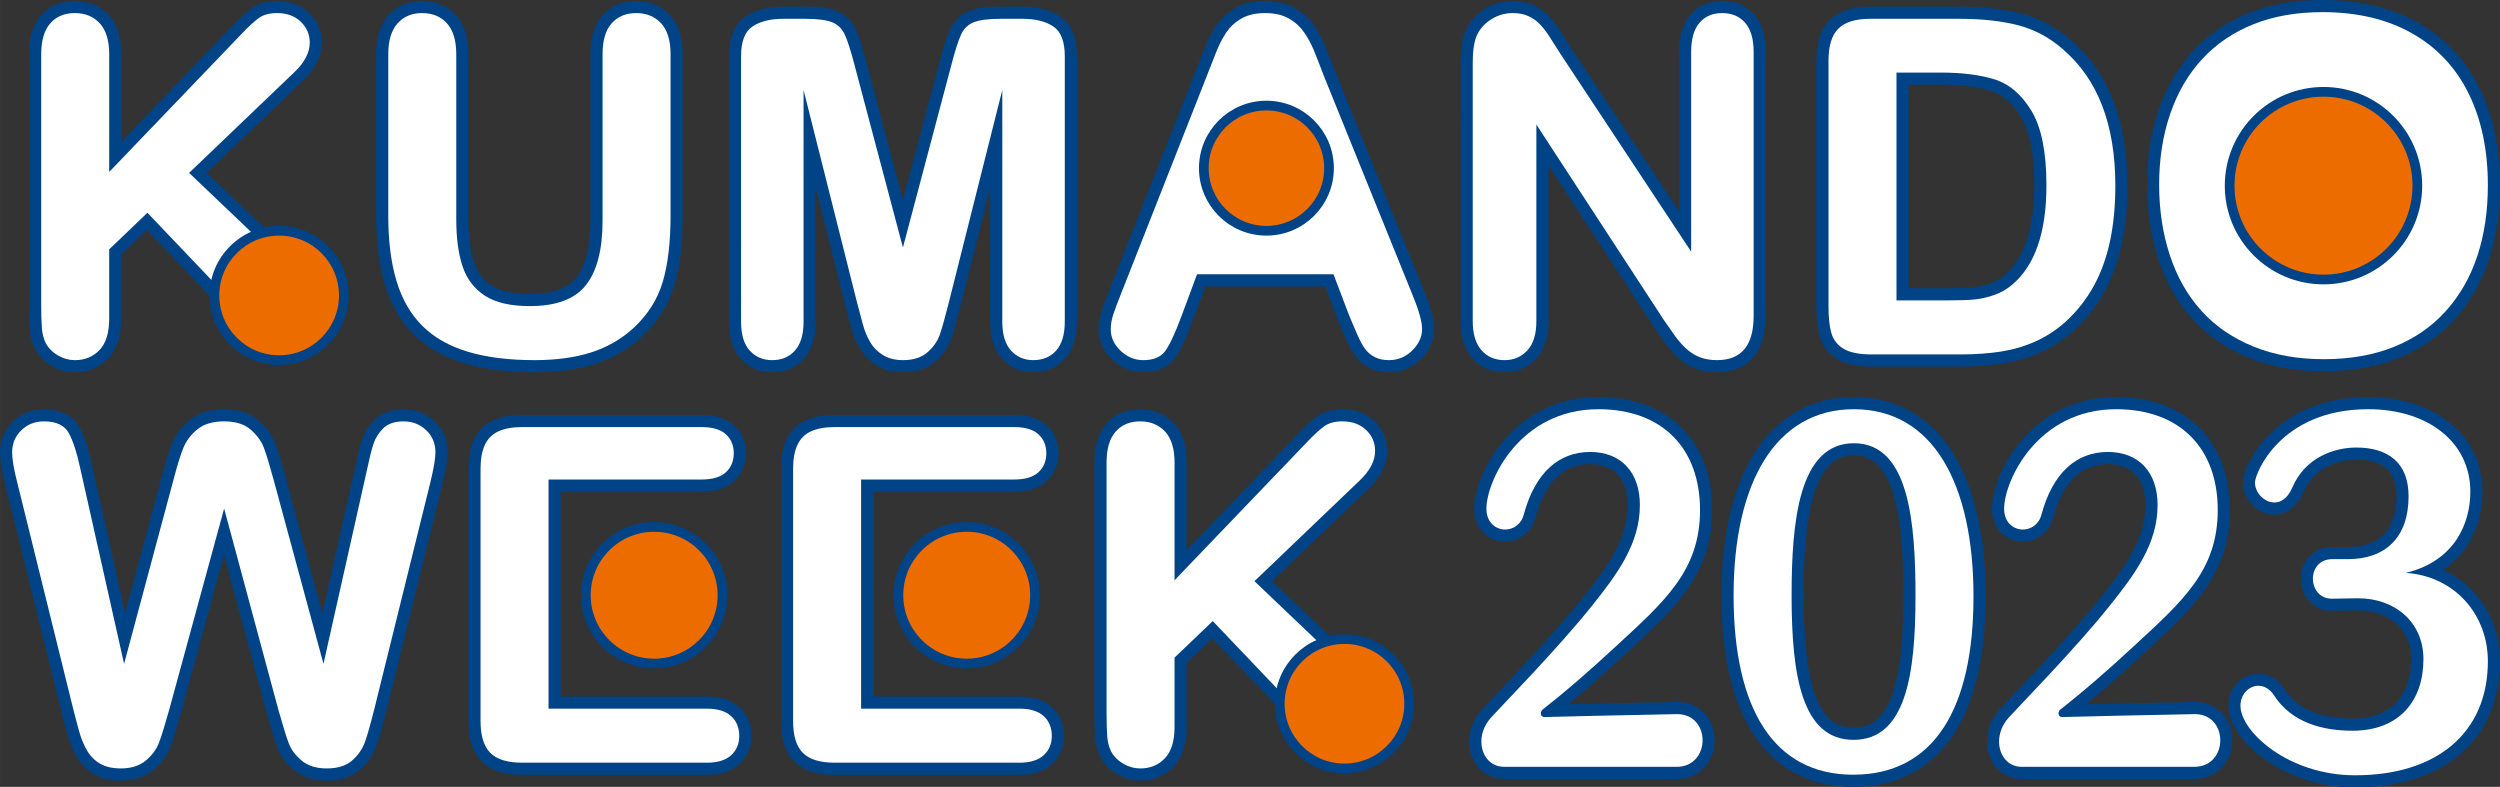
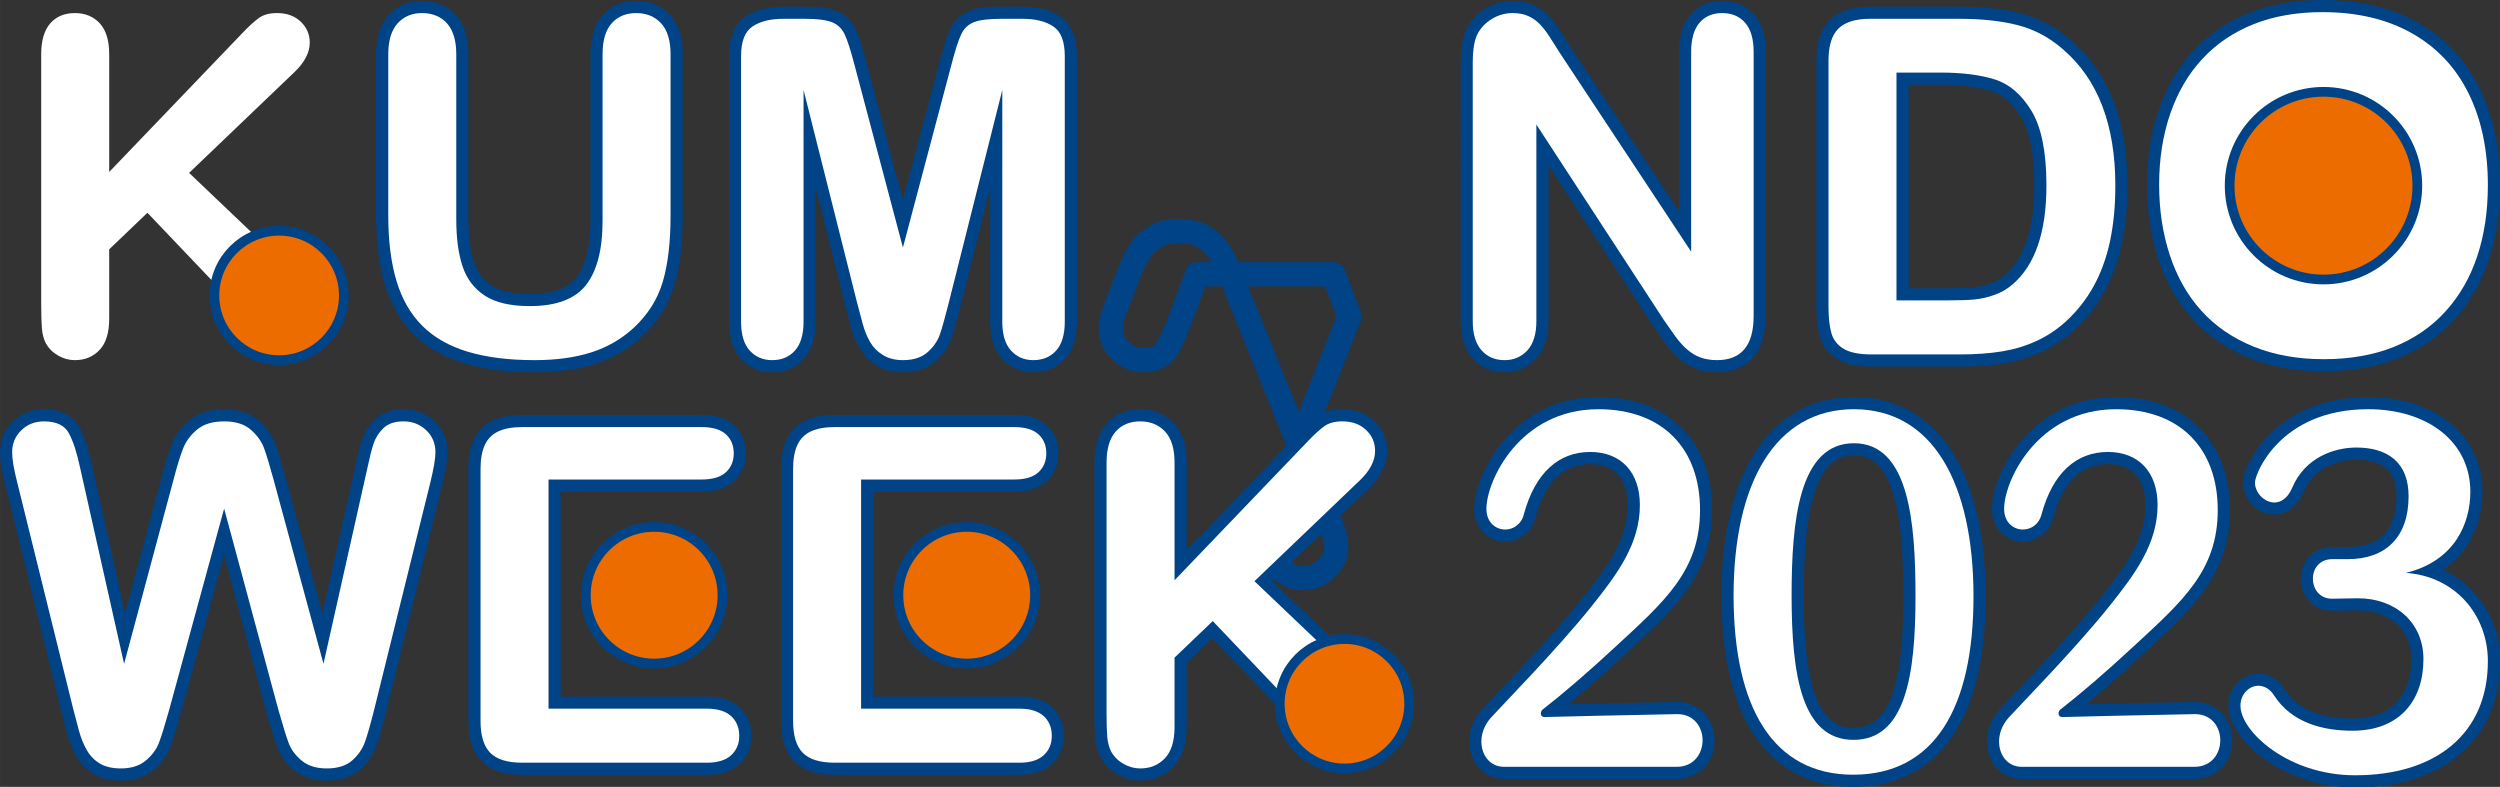
<svg xmlns="http://www.w3.org/2000/svg" id="_レイヤー_2" width="99.97mm" height="31.464mm" viewBox="0 0 283.38 89.19">
  <rect x="0" y="0" width="283.38" height="89.19" fill="#333333" stroke="none" />
  <defs>
    <style>.cls-1{fill:#fff;}.cls-2{fill:#ed6c00;stroke-width:1.1px;}.cls-2,.cls-3{stroke:#004386;}.cls-3{fill:none;stroke-linecap:round;stroke-linejoin:round;stroke-width:2.75px;}</style>
  </defs>
  <g id="_レイヤー_1-2">
    <path class="cls-3" d="m183.148,73.284c-3.144,2.915-5.88,5.267-8.29,7.148-.121.093-.203.283-.203.424,0,.234.122.422.448.422,2.328-.046,4.085-.093,5.84-.141l9.107-.188h.081c1.878,0,2.86,1.457,2.86,2.963,0,1.504-.982,3.009-2.941,3.009h-19.56c-1.593,0-2.573-1.316-2.573-2.868,0-.894.327-1.834,1.061-2.68,1.184-1.317,7.514-7.759,11.393-12.603,2.981-3.714,5.512-7.148,5.512-11.52,0-3.716-2.123-6.019-5.635-6.019-3.594,0-6.248,2.398-7.514,7.053-.287,1.175-1.225,1.74-2.123,1.74-1.061,0-2.124-.8-2.124-2.352,0-3.15,3.757-11.286,12.699-11.286,7.228,0,11.516,4.421,11.516,11.427,0,6.865-4.002,10.345-9.556,15.471Z" />
    <path class="cls-1" d="m183.148,73.284c-3.144,2.915-5.88,5.267-8.29,7.148-.121.093-.203.283-.203.424,0,.234.122.422.448.422,2.328-.046,4.085-.093,5.84-.141l9.107-.188h.081c1.878,0,2.86,1.457,2.86,2.963,0,1.504-.982,3.009-2.941,3.009h-19.56c-1.593,0-2.573-1.316-2.573-2.868,0-.894.327-1.834,1.061-2.68,1.184-1.317,7.514-7.759,11.393-12.603,2.981-3.714,5.512-7.148,5.512-11.52,0-3.716-2.123-6.019-5.635-6.019-3.594,0-6.248,2.398-7.514,7.053-.287,1.175-1.225,1.74-2.123,1.74-1.061,0-2.124-.8-2.124-2.352,0-3.15,3.757-11.286,12.699-11.286,7.228,0,11.516,4.421,11.516,11.427,0,6.865-4.002,10.345-9.556,15.471Z" />
    <path class="cls-3" d="m210.062,87.815c-9.064,0-13.556-7.571-13.556-20.316,0-12.743,4.737-21.114,13.637-21.114,8.944,0,13.557,8.418,13.557,21.208,0,12.697-4.451,20.221-13.639,20.221Zm.082-37.573c-6.246,0-7.062,8.887-7.062,17.258,0,9.029,1.142,16.365,7.022,16.365,5.88,0,7.023-7.288,7.023-16.271,0-8.418-.735-17.352-6.982-17.352Z" />
    <path class="cls-1" d="m210.062,87.815c-9.064,0-13.556-7.571-13.556-20.316,0-12.743,4.737-21.114,13.637-21.114,8.944,0,13.557,8.418,13.557,21.208,0,12.697-4.451,20.221-13.639,20.221Zm.082-37.573c-6.246,0-7.062,8.887-7.062,17.258,0,9.029,1.142,16.365,7.022,16.365,5.88,0,7.023-7.288,7.023-16.271,0-8.418-.735-17.352-6.982-17.352Z" />
    <path class="cls-3" d="m241.831,73.284c-3.144,2.915-5.88,5.267-8.289,7.148-.122.093-.204.283-.204.424,0,.234.122.422.448.422,2.328-.046,4.084-.093,5.84-.141l9.107-.188h.081c1.878,0,2.86,1.457,2.86,2.963,0,1.504-.982,3.009-2.941,3.009h-19.56c-1.594,0-2.573-1.316-2.573-2.868,0-.894.327-1.834,1.061-2.68,1.184-1.317,7.514-7.759,11.393-12.603,2.981-3.714,5.513-7.148,5.513-11.52,0-3.716-2.123-6.019-5.635-6.019-3.594,0-6.248,2.398-7.514,7.053-.287,1.175-1.225,1.74-2.123,1.74-1.062,0-2.124-.8-2.124-2.352,0-3.15,3.757-11.286,12.7-11.286,7.228,0,11.516,4.421,11.516,11.427,0,6.865-4.002,10.345-9.556,15.471Z" />
    <path class="cls-1" d="m241.831,73.284c-3.144,2.915-5.88,5.267-8.289,7.148-.122.093-.204.283-.204.424,0,.234.122.422.448.422,2.328-.046,4.084-.093,5.84-.141l9.107-.188h.081c1.878,0,2.86,1.457,2.86,2.963,0,1.504-.982,3.009-2.941,3.009h-19.56c-1.594,0-2.573-1.316-2.573-2.868,0-.894.327-1.834,1.061-2.68,1.184-1.317,7.514-7.759,11.393-12.603,2.981-3.714,5.513-7.148,5.513-11.52,0-3.716-2.123-6.019-5.635-6.019-3.594,0-6.248,2.398-7.514,7.053-.287,1.175-1.225,1.74-2.123,1.74-1.062,0-2.124-.8-2.124-2.352,0-3.15,3.757-11.286,12.7-11.286,7.228,0,11.516,4.421,11.516,11.427,0,6.865-4.002,10.345-9.556,15.471Z" />
    <path class="cls-3" d="m44.011,24.448V6.153c0-1.557.351-2.725,1.052-3.503.7-.779,1.622-1.168,2.764-1.168,1.193,0,2.141.389,2.841,1.168.7.779,1.051,1.946,1.051,3.503v18.71c0,2.128.237,3.905.714,5.332.475,1.427,1.319,2.534,2.53,3.321,1.211.788,2.906,1.182,5.086,1.182,3.01,0,5.138-.801,6.384-2.401,1.245-1.599,1.868-4.026,1.868-7.278V6.153c0-1.574.346-2.747,1.038-3.517.692-.769,1.618-1.154,2.777-1.154,1.159,0,2.098.385,2.816,1.154.718.77,1.076,1.943,1.076,3.517v18.295c0,2.976-.289,5.458-.869,7.448-.58,1.989-1.674,3.737-3.283,5.242-1.384,1.28-2.993,2.215-4.826,2.803-1.834.587-3.979.882-6.436.882-2.924,0-5.441-.316-7.552-.948-2.111-.631-3.832-1.609-5.164-2.932-1.332-1.323-2.31-3.019-2.933-5.086-.623-2.067-.935-4.536-.935-7.408Z" />
    <path class="cls-1" d="m44.011,24.448V6.153c0-1.557.351-2.725,1.052-3.503.7-.779,1.622-1.168,2.764-1.168,1.193,0,2.141.389,2.841,1.168.7.779,1.051,1.946,1.051,3.503v18.71c0,2.128.237,3.905.714,5.332.475,1.427,1.319,2.534,2.53,3.321,1.211.788,2.906,1.182,5.086,1.182,3.01,0,5.138-.801,6.384-2.401,1.245-1.599,1.868-4.026,1.868-7.278V6.153c0-1.574.346-2.747,1.038-3.517.692-.769,1.618-1.154,2.777-1.154,1.159,0,2.098.385,2.816,1.154.718.77,1.076,1.943,1.076,3.517v18.295c0,2.976-.289,5.458-.869,7.448-.58,1.989-1.674,3.737-3.283,5.242-1.384,1.28-2.993,2.215-4.826,2.803-1.834.587-3.979.882-6.436.882-2.924,0-5.441-.316-7.552-.948-2.111-.631-3.832-1.609-5.164-2.932-1.332-1.323-2.31-3.019-2.933-5.086-.623-2.067-.935-4.536-.935-7.408Z" />
    <path class="cls-3" d="m97.183,34.439l-6.098-24.238v26.262c0,1.453-.324,2.543-.973,3.27-.649.727-1.509,1.09-2.582,1.09-1.038,0-1.885-.36-2.543-1.078-.657-.717-.986-1.811-.986-3.282V6.361c0-1.661.432-2.781,1.298-3.361.865-.58,2.032-.869,3.503-.869h2.387c1.436,0,2.478.13,3.127.389.649.259,1.129.727,1.441,1.401.312.675.666,1.773,1.065,3.296l5.527,20.838,5.528-20.838c.397-1.522.752-2.621,1.063-3.296.312-.675.792-1.142,1.441-1.401.649-.259,1.691-.389,3.127-.389h2.387c1.471,0,2.638.289,3.503.869.866.58,1.298,1.701,1.298,3.361v30.102c0,1.453-.324,2.543-.973,3.27-.648.727-1.518,1.09-2.607,1.09-1.022,0-1.861-.363-2.518-1.09-.657-.727-.986-1.816-.986-3.27V10.201l-6.098,24.238c-.397,1.574-.722,2.728-.973,3.463-.25.736-.713,1.407-1.388,2.012-.675.605-1.609.908-2.803.908-.899,0-1.661-.196-2.284-.585-.623-.389-1.106-.886-1.453-1.491-.346-.606-.619-1.276-.816-2.012-.2-.735-.403-1.5-.61-2.296Z" />
    <path class="cls-1" d="m97.183,34.439l-6.098-24.238v26.262c0,1.453-.324,2.543-.973,3.27-.649.727-1.509,1.09-2.582,1.09-1.038,0-1.885-.36-2.543-1.078-.657-.717-.986-1.811-.986-3.282V6.361c0-1.661.432-2.781,1.298-3.361.865-.58,2.032-.869,3.503-.869h2.387c1.436,0,2.478.13,3.127.389.649.259,1.129.727,1.441,1.401.312.675.666,1.773,1.065,3.296l5.527,20.838,5.528-20.838c.397-1.522.752-2.621,1.063-3.296.312-.675.792-1.142,1.441-1.401.649-.259,1.691-.389,3.127-.389h2.387c1.471,0,2.638.289,3.503.869.866.58,1.298,1.701,1.298,3.361v30.102c0,1.453-.324,2.543-.973,3.27-.648.727-1.518,1.09-2.607,1.09-1.022,0-1.861-.363-2.518-1.09-.657-.727-.986-1.816-.986-3.27V10.201l-6.098,24.238c-.397,1.574-.722,2.728-.973,3.463-.25.736-.713,1.407-1.388,2.012-.675.605-1.609.908-2.803.908-.899,0-1.661-.196-2.284-.585-.623-.389-1.106-.886-1.453-1.491-.346-.606-.619-1.276-.816-2.012-.2-.735-.403-1.5-.61-2.296Z" />
-     <path class="cls-3" d="m152.97,35.866l-1.816-4.775h-15.466l-1.816,4.879c-.71,1.903-1.315,3.187-1.817,3.853-.503.666-1.323 1-2.465 1-.969,0-1.825-.355-2.57-1.064-.743-.709-1.115-1.514-1.115-2.413,0-.519.086-1.055.259-1.609.173-.554.459-1.324.856-2.31l9.731-24.705c.277-.709.61-1.561,1-2.557.389-.995.803-1.82,1.245-2.477.442-.657,1.022-1.19,1.739-1.597.717-.406,1.604-.609,2.659-.609,1.073,0,1.969.203,2.687.609.718.407,1.299.931,1.739,1.571.441.64.813,1.327,1.116,2.062.302.736.686,1.718,1.154,2.946l9.939,24.549c.779,1.868,1.168,3.226,1.168,4.074,0,.882-.366,1.69-1.102,2.426-.736.735-1.622,1.104-2.66,1.104-.606,0-1.125-.109-1.558-.325-.433-.216-.796-.51-1.09-.882-.293-.372-.608-.943-.945-1.713-.338-.769-.628-1.448-.871-2.036Z" />
-     <path class="cls-1" d="m152.97,35.866l-1.816-4.775h-15.466l-1.816,4.879c-.71,1.903-1.315,3.187-1.817,3.853-.503.666-1.323 1-2.465 1-.969,0-1.825-.355-2.57-1.064-.743-.709-1.115-1.514-1.115-2.413,0-.519.086-1.055.259-1.609.173-.554.459-1.324.856-2.31l9.731-24.705c.277-.709.61-1.561,1-2.557.389-.995.803-1.82,1.245-2.477.442-.657,1.022-1.19,1.739-1.597.717-.406,1.604-.609,2.659-.609,1.073,0,1.969.203,2.687.609.718.407,1.299.931,1.739,1.571.441.64.813,1.327,1.116,2.062.302.736.686,1.718,1.154,2.946l9.939,24.549c.779,1.868,1.168,3.226,1.168,4.074,0,.882-.366,1.69-1.102,2.426-.736.735-1.622,1.104-2.66,1.104-.606,0-1.125-.109-1.558-.325-.433-.216-.796-.51-1.09-.882-.293-.372-.608-.943-.945-1.713-.338-.769-.628-1.448-.871-2.036Z" />
+     <path class="cls-3" d="m152.97,35.866l-1.816-4.775h-15.466l-1.816,4.879c-.71,1.903-1.315,3.187-1.817,3.853-.503.666-1.323 1-2.465 1-.969,0-1.825-.355-2.57-1.064-.743-.709-1.115-1.514-1.115-2.413,0-.519.086-1.055.259-1.609.173-.554.459-1.324.856-2.31c.277-.709.61-1.561,1-2.557.389-.995.803-1.82,1.245-2.477.442-.657,1.022-1.19,1.739-1.597.717-.406,1.604-.609,2.659-.609,1.073,0,1.969.203,2.687.609.718.407,1.299.931,1.739,1.571.441.64.813,1.327,1.116,2.062.302.736.686,1.718,1.154,2.946l9.939,24.549c.779,1.868,1.168,3.226,1.168,4.074,0,.882-.366,1.69-1.102,2.426-.736.735-1.622,1.104-2.66,1.104-.606,0-1.125-.109-1.558-.325-.433-.216-.796-.51-1.09-.882-.293-.372-.608-.943-.945-1.713-.338-.769-.628-1.448-.871-2.036Z" />
    <path class="cls-3" d="m176.877,6.101l14.818,22.421V5.893c0-1.47.316-2.573.947-3.309.631-.735,1.482-1.102,2.556-1.102,1.108,0,1.981.367,2.621,1.102.64.736.96,1.839.96,3.309v29.921c0,3.339-1.384,5.008-4.152,5.008-.693,0-1.315-.1-1.869-.299-.553-.199-1.073-.514-1.557-.946-.484-.432-.935-.938-1.349-1.519-.416-.58-.83-1.171-1.246-1.777l-14.455-22.161v22.291c0,1.453-.337,2.552-1.012,3.296-.675.743-1.539,1.116-2.595,1.116-1.089,0-1.963-.377-2.62-1.13-.658-.752-.986-1.846-.986-3.282V7.061c0-1.246.139-2.223.415-2.932.328-.779.873-1.415,1.635-1.908.762-.493,1.582-.739,2.465-.739.692,0,1.285.112,1.778.337.493.225.925.528,1.297.908.373.381.753.874,1.143,1.479.389.605.791,1.237,1.206,1.894Z" />
    <path class="cls-1" d="m176.877,6.101l14.818,22.421V5.893c0-1.47.316-2.573.947-3.309.631-.735,1.482-1.102,2.556-1.102,1.108,0,1.981.367,2.621,1.102.64.736.96,1.839.96,3.309v29.921c0,3.339-1.384,5.008-4.152,5.008-.693,0-1.315-.1-1.869-.299-.553-.199-1.073-.514-1.557-.946-.484-.432-.935-.938-1.349-1.519-.416-.58-.83-1.171-1.246-1.777l-14.455-22.161v22.291c0,1.453-.337,2.552-1.012,3.296-.675.743-1.539,1.116-2.595,1.116-1.089,0-1.963-.377-2.62-1.13-.658-.752-.986-1.846-.986-3.282V7.061c0-1.246.139-2.223.415-2.932.328-.779.873-1.415,1.635-1.908.762-.493,1.582-.739,2.465-.739.692,0,1.285.112,1.778.337.493.225.925.528,1.297.908.373.381.753.874,1.143,1.479.389.605.791,1.237,1.206,1.894Z" />
    <path class="cls-3" d="m211.987,2.131h10.042c2.614,0,4.853.242,6.721.727,1.869.485,3.564,1.393,5.086,2.725,3.962,3.391,5.943,8.547,5.943,15.466,0,2.284-.199,4.368-.596,6.254-.399,1.885-1.012,3.584-1.843,5.098-.83,1.515-1.894,2.868-3.192,4.062-1.02.917-2.137,1.652-3.347,2.206-1.212.554-2.514.943-3.906,1.168-1.392.225-2.963.337-4.709.337h-10.043c-1.402,0-2.457-.212-3.166-.637-.71-.424-1.173-1.021-1.389-1.79-.216-.769-.324-1.768-.324-2.996V6.854c0-1.661.373-2.863,1.116-3.607.743-.744,1.946-1.116,3.607-1.116Zm2.984,6.098v25.82h5.838c1.28,0,2.284-.034,3.011-.104.726-.069,1.479-.242,2.257-.519.779-.277,1.453-.666,2.024-1.168,2.578-2.18,3.867-5.934,3.867-11.262,0-3.754-.567-6.565-1.699-8.434-1.133-1.868-2.531-3.059-4.192-3.569-1.661-.509-3.667-.765-6.021-.765h-5.085Z" />
    <path class="cls-1" d="m211.987,2.131h10.042c2.614,0,4.853.242,6.721.727,1.869.485,3.564,1.393,5.086,2.725,3.962,3.391,5.943,8.547,5.943,15.466,0,2.284-.199,4.368-.596,6.254-.399,1.885-1.012,3.584-1.843,5.098-.83,1.515-1.894,2.868-3.192,4.062-1.02.917-2.137,1.652-3.347,2.206-1.212.554-2.514.943-3.906,1.168-1.392.225-2.963.337-4.709.337h-10.043c-1.402,0-2.457-.212-3.166-.637-.71-.424-1.173-1.021-1.389-1.79-.216-.769-.324-1.768-.324-2.996V6.854c0-1.661.373-2.863,1.116-3.607.743-.744,1.946-1.116,3.607-1.116Zm2.984,6.098v25.82h5.838c1.28,0,2.284-.034,3.011-.104.726-.069,1.479-.242,2.257-.519.779-.277,1.453-.666,2.024-1.168,2.578-2.18,3.867-5.934,3.867-11.262,0-3.754-.567-6.565-1.699-8.434-1.133-1.868-2.531-3.059-4.192-3.569-1.661-.509-3.667-.765-6.021-.765h-5.085Z" />
    <path class="cls-3" d="m263.244,1.375c3.943,0,7.329.8,10.158,2.399,2.828,1.6,4.97,3.876,6.424,6.825,1.453,2.95,2.18,6.415,2.18,10.394,0,2.941-.397,5.614-1.193,8.019-.796,2.405-1.989,4.489-3.581,6.254-1.592,1.765-3.546,3.114-5.864,4.048-2.318.934-4.974,1.401-7.967,1.401-2.976,0-5.64-.481-7.992-1.441-2.353-.96-4.316-2.313-5.891-4.06-1.574-1.748-2.764-3.849-3.569-6.306-.805-2.456-1.206-5.112-1.206-7.966,0-2.924.419-5.605,1.258-8.045.839-2.439,2.055-4.515,3.647-6.228,1.592-1.713,3.529-3.024,5.813-3.932,2.284-.908,4.879-1.361,7.786-1.361Z" />
    <path class="cls-1" d="m263.244,1.375c3.943,0,7.329.8,10.158,2.399,2.828,1.6,4.97,3.876,6.424,6.825,1.453,2.95,2.18,6.415,2.18,10.394,0,2.941-.397,5.614-1.193,8.019-.796,2.405-1.989,4.489-3.581,6.254-1.592,1.765-3.546,3.114-5.864,4.048-2.318.934-4.974,1.401-7.967,1.401-2.976,0-5.64-.481-7.992-1.441-2.353-.96-4.316-2.313-5.891-4.06-1.574-1.748-2.764-3.849-3.569-6.306-.805-2.456-1.206-5.112-1.206-7.966,0-2.924.419-5.605,1.258-8.045.839-2.439,2.055-4.515,3.647-6.228,1.592-1.713,3.529-3.024,5.813-3.932,2.284-.908,4.879-1.361,7.786-1.361Z" />
    <path class="cls-3" d="m31.555,80.46l-6.15-22.81-6.228,22.81c-.484,1.73-.869,2.97-1.155,3.723-.286.753-.783,1.427-1.492,2.024-.71.597-1.652.896-2.828.896-.952,0-1.735-.178-2.348-.533-.614-.354-1.113-.856-1.493-1.505-.38-.649-.692-1.417-.934-2.309-.243-.891-.459-1.716-.649-2.478L1.947,54.666c-.381-1.488-.572-2.621-.572-3.399,0-.986.346-1.817,1.038-2.491.692-.675,1.548-1.012,2.569-1.012,1.401,0,2.344.45,2.828,1.35.484.899.909,2.206,1.272,3.918l4.982,22.213,5.579-20.786c.415-1.591.787-2.802,1.116-3.633.328-.831.865-1.549,1.608-2.154.743-.606,1.756-.909,3.037-.909,1.298,0,2.305.315,3.023.947.718.632,1.215,1.32,1.492,2.064.276.744.649,1.972,1.116,3.685l5.631,20.786,4.982-22.213c.243-1.159.472-2.068.687-2.725.217-.657.589-1.245,1.116-1.765.527-.519,1.293-.779,2.297-.779,1.003,0,1.855.333,2.557.999.7.665,1.051,1.501,1.051,2.505,0,.71-.191,1.843-.572,3.399l-6.331,25.613c-.433,1.73-.792,2.997-1.076,3.801-.286.805-.77,1.511-1.453,2.116-.684.605-1.648.908-2.894.908-1.176,0-2.119-.295-2.828-.882-.71-.588-1.203-1.25-1.479-1.986-.276-.735-.666-1.993-1.168-3.775Z" />
    <path class="cls-1" d="m31.555,80.46l-6.15-22.81-6.228,22.81c-.484,1.73-.869,2.97-1.155,3.723-.286.753-.783,1.427-1.492,2.024-.71.597-1.652.896-2.828.896-.952,0-1.735-.178-2.348-.533-.614-.354-1.113-.856-1.493-1.505-.38-.649-.692-1.417-.934-2.309-.243-.891-.459-1.716-.649-2.478L1.947,54.666c-.381-1.488-.572-2.621-.572-3.399,0-.986.346-1.817,1.038-2.491.692-.675,1.548-1.012,2.569-1.012,1.401,0,2.344.45,2.828,1.35.484.899.909,2.206,1.272,3.918l4.982,22.213,5.579-20.786c.415-1.591.787-2.802,1.116-3.633.328-.831.865-1.549,1.608-2.154.743-.606,1.756-.909,3.037-.909,1.298,0,2.305.315,3.023.947.718.632,1.215,1.32,1.492,2.064.276.744.649,1.972,1.116,3.685l5.631,20.786,4.982-22.213c.243-1.159.472-2.068.687-2.725.217-.657.589-1.245,1.116-1.765.527-.519,1.293-.779,2.297-.779,1.003,0,1.855.333,2.557.999.7.665,1.051,1.501,1.051,2.505,0,.71-.191,1.843-.572,3.399l-6.331,25.613c-.433,1.73-.792,2.997-1.076,3.801-.286.805-.77,1.511-1.453,2.116-.684.605-1.648.908-2.894.908-1.176,0-2.119-.295-2.828-.882-.71-.588-1.203-1.25-1.479-1.986-.276-.735-.666-1.993-1.168-3.775Z" />
    <path class="cls-3" d="m79.537,54.354h-17.36v25.976h17.957c1.211,0,2.124.281,2.738.842.613.562.922,1.312.922,2.246,0,.9-.308,1.63-.922,2.192-.614.562-1.528.844-2.738.844h-20.941c-1.679,0-2.885-.372-3.62-1.116-.736-.744-1.103-1.946-1.103-3.607v-28.597c0-1.107.164-2.012.493-2.713.328-.701.843-1.21,1.544-1.531.701-.32,1.596-.479,2.687-.479h20.345c1.228,0,2.141.272,2.737.816.597.545.896,1.259.896,2.142,0,.9-.299,1.621-.896,2.166-.596.545-1.509.819-2.737.819Z" />
    <path class="cls-1" d="m79.537,54.354h-17.36v25.976h17.957c1.211,0,2.124.281,2.738.842.613.562.922,1.312.922,2.246,0,.9-.308,1.63-.922,2.192-.614.562-1.528.844-2.738.844h-20.941c-1.679,0-2.885-.372-3.62-1.116-.736-.744-1.103-1.946-1.103-3.607v-28.597c0-1.107.164-2.012.493-2.713.328-.701.843-1.21,1.544-1.531.701-.32,1.596-.479,2.687-.479h20.345c1.228,0,2.141.272,2.737.816.597.545.896,1.259.896,2.142,0,.9-.299,1.621-.896,2.166-.596.545-1.509.819-2.737.819Z" />
-     <path class="cls-2" d="m150.646,19.062c0,3.918-3.176,7.095-7.095,7.095-3.92,0-7.095-3.176-7.095-7.095,0-3.918,3.175-7.095,7.095-7.095,3.919,0,7.095,3.176,7.095,7.095Z" />
    <path class="cls-2" d="m274.011,21.046c0,5.875-4.763,10.637-10.638,10.637-5.875,0-10.638-4.762-10.638-10.637,0-5.875,4.763-10.638,10.638-10.638,5.875,0,10.638,4.763,10.638,10.638Z" />
    <path class="cls-2" d="m81.892,67.47c0,4.276-3.467,7.742-7.743,7.742-4.276,0-7.743-3.466-7.743-7.742,0-4.276,3.466-7.743,7.743-7.743,4.276,0,7.743,3.466,7.743,7.743Z" />
    <path class="cls-3" d="m114.968,54.354h-17.362v25.976h17.958c1.211,0,2.124.281,2.738.842.613.562.921,1.312.921,2.246,0,.9-.307,1.63-.921,2.192-.614.562-1.528.844-2.738.844h-20.942c-1.678,0-2.884-.372-3.62-1.116-.736-.744-1.102-1.946-1.102-3.607v-28.597c0-1.107.164-2.012.493-2.713.328-.701.843-1.21,1.544-1.531.7-.32,1.596-.479,2.686-.479h20.346c1.228,0,2.14.272,2.737.816.597.545.896,1.259.896,2.142,0,.9-.299,1.621-.896,2.166-.597.545-1.509.819-2.737.819Z" />
    <path class="cls-1" d="m114.968,54.354h-17.362v25.976h17.958c1.211,0,2.124.281,2.738.842.613.562.921,1.312.921,2.246,0,.9-.307,1.63-.921,2.192-.614.562-1.528.844-2.738.844h-20.942c-1.678,0-2.884-.372-3.62-1.116-.736-.744-1.102-1.946-1.102-3.607v-28.597c0-1.107.164-2.012.493-2.713.328-.701.843-1.21,1.544-1.531.7-.32,1.596-.479,2.686-.479h20.346c1.228,0,2.14.272,2.737.816.597.545.896,1.259.896,2.142,0,.9-.299,1.621-.896,2.166-.597.545-1.509.819-2.737.819Z" />
    <path class="cls-2" d="m117.322,67.47c0,4.276-3.465,7.742-7.742,7.742-4.276,0-7.743-3.466-7.743-7.742,0-4.276,3.467-7.743,7.743-7.743,4.276,0,7.742,3.466,7.742,7.743Z" />
    <path class="cls-1" d="m266.967,87.881c-7.648,0-13.007-5.004-13.007-7.884,0-1.322.994-2.266,2.031-2.266.605,0,1.297.33,1.772,1.086,2.031,3.163,5.618,4.012,8.902,4.012,5.315,0,8.037-3.399,8.037-8.119,0-4.154-3.197-6.892-7.389-6.892h-.129c-.865,0-2.074.047-2.852.047-1.426,0-2.161-1.133-2.161-2.266,0-1.133.735-2.219,2.204-2.219h1.772c4.235,0,6.871-2.455,6.871-7.128,0-3.918-2.463-5.523-5.92-5.523-2.463,0-5.791,1.086-7.26,4.532-.518,1.227-1.296,1.699-2.031,1.699-1.124,0-2.204-1.086-2.204-2.266,0-.992,2.852-8.309,12.834-8.309,6.784,0,11.581,3.729,11.581,9.347,0,3.493-1.685,7.836-7.303,9.205,5.531.378,9.29,4.721,9.29,10.008,0,8.167-5.834,12.935-15.038,12.935Z" />
    <path class="cls-3" d="m266.967,87.881c-7.648,0-13.007-5.004-13.007-7.884,0-1.322.994-2.266,2.031-2.266.605,0,1.297.33,1.772,1.086,2.031,3.163,5.618,4.012,8.902,4.012,5.315,0,8.037-3.399,8.037-8.119,0-4.154-3.197-6.892-7.389-6.892h-.129c-.865,0-2.074.047-2.852.047-1.426,0-2.161-1.133-2.161-2.266,0-1.133.735-2.219,2.204-2.219h1.772c4.235,0,6.871-2.455,6.871-7.128,0-3.918-2.463-5.523-5.92-5.523-2.463,0-5.791,1.086-7.26,4.532-.518,1.227-1.296,1.699-2.031,1.699-1.124,0-2.204-1.086-2.204-2.266,0-.992,2.852-8.309,12.834-8.309,6.784,0,11.581,3.729,11.581,9.347,0,3.493-1.685,7.836-7.303,9.205,5.531.378,9.29,4.721,9.29,10.008,0,8.167-5.834,12.935-15.038,12.935Z" />
    <path class="cls-1" d="m266.967,87.881c-7.648,0-13.007-5.004-13.007-7.884,0-1.322.994-2.266,2.031-2.266.605,0,1.297.33,1.772,1.086,2.031,3.163,5.618,4.012,8.902,4.012,5.315,0,8.037-3.399,8.037-8.119,0-4.154-3.197-6.892-7.389-6.892h-.129c-.865,0-2.074.047-2.852.047-1.426,0-2.161-1.133-2.161-2.266,0-1.133.735-2.219,2.204-2.219h1.772c4.235,0,6.871-2.455,6.871-7.128,0-3.918-2.463-5.523-5.92-5.523-2.463,0-5.791,1.086-7.26,4.532-.518,1.227-1.296,1.699-2.031,1.699-1.124,0-2.204-1.086-2.204-2.266,0-.992,2.852-8.309,12.834-8.309,6.784,0,11.581,3.729,11.581,9.347,0,3.493-1.685,7.836-7.303,9.205,5.531.378,9.29,4.721,9.29,10.008,0,8.167-5.834,12.935-15.038,12.935Z" />
-     <path class="cls-3" d="m32.44,30.083l-10.988-10.469h-.034l11.954-11.437c1.159-1.107,1.739-2.223,1.739-3.348,0-.934-.343-1.727-1.026-2.375-.683-.649-1.579-.972-2.686-.972-.848,0-1.528.182-2.037.545-.51.363-1.129.925-1.855,1.687l-15.129,15.778V6.153c0-1.574-.36-2.747-1.077-3.517-.718-.769-1.656-1.154-2.816-1.154-1.176,0-2.107.389-2.79,1.168-.683.779-1.025,1.946-1.025,3.503v28.286c0,1.211.026,2.137.078,2.777.052.64.198,1.202.44,1.687.329.588.796,1.055,1.402,1.401.605.346,1.236.519,1.894.519,1.142,0,2.076-.386,2.803-1.156.727-.769,1.09-1.95,1.09-3.541v-7.863l4.332-4.145,11.266,11.829c1.107,1.159,2.223,1.739,3.348,1.739.934,0,1.727-.343,2.375-1.026.649-.683.972-1.579.972-2.686,0-.848-.182-1.528-.545-2.037-.363-.51-.925-1.129-1.687-1.855Z" />
    <path class="cls-1" d="m32.44,30.083l-10.988-10.469h-.034l11.954-11.437c1.159-1.107,1.739-2.223,1.739-3.348,0-.934-.343-1.727-1.026-2.375-.683-.649-1.579-.972-2.686-.972-.848,0-1.528.182-2.037.545-.51.363-1.129.925-1.855,1.687l-15.129,15.778V6.153c0-1.574-.36-2.747-1.077-3.517-.718-.769-1.656-1.154-2.816-1.154-1.176,0-2.107.389-2.79,1.168-.683.779-1.025,1.946-1.025,3.503v28.286c0,1.211.026,2.137.078,2.777.052.64.198,1.202.44,1.687.329.588.796,1.055,1.402,1.401.605.346,1.236.519,1.894.519,1.142,0,2.076-.386,2.803-1.156.727-.769,1.09-1.95,1.09-3.541v-7.863l4.332-4.145,11.266,11.829c1.107,1.159,2.223,1.739,3.348,1.739.934,0,1.727-.343,2.375-1.026.649-.683.972-1.579.972-2.686,0-.848-.182-1.528-.545-2.037-.363-.51-.925-1.129-1.687-1.855Z" />
    <path class="cls-2" d="m38.973,33.49c0,4.051-3.283,7.333-7.334,7.333-4.05,0-7.334-3.282-7.334-7.333,0-4.05,3.283-7.333,7.334-7.333,4.05,0,7.334,3.283,7.334,7.333Z" />
    <path class="cls-3" d="m153.2,76.364l-10.988-10.469h-.034l11.954-11.437c1.159-1.107,1.739-2.223,1.739-3.348,0-.934-.343-1.727-1.026-2.375-.683-.649-1.579-.972-2.686-.972-.847,0-1.528.182-2.037.545-.51.363-1.129.925-1.855,1.687l-15.129,15.778v-13.338c0-1.574-.36-2.747-1.077-3.517-.718-.769-1.656-1.154-2.816-1.154-1.176,0-2.107.389-2.79,1.168-.683.779-1.025,1.946-1.025,3.503v28.286c0,1.211.026,2.137.078,2.777.052.64.198,1.202.44,1.687.329.588.796,1.055,1.402,1.401.605.346,1.236.519,1.894.519,1.142,0,2.076-.386,2.803-1.156.727-.769,1.09-1.95,1.09-3.541v-7.863l4.332-4.145,11.266,11.829c1.107,1.159,2.223,1.739,3.348,1.739.934,0,1.727-.343,2.375-1.026.649-.683.973-1.579.973-2.686,0-.848-.182-1.528-.545-2.037-.363-.51-.925-1.129-1.687-1.855Z" />
    <path class="cls-1" d="m153.2,76.364l-10.988-10.469h-.034l11.954-11.437c1.159-1.107,1.739-2.223,1.739-3.348,0-.934-.343-1.727-1.026-2.375-.683-.649-1.579-.972-2.686-.972-.847,0-1.528.182-2.037.545-.51.363-1.129.925-1.855,1.687l-15.129,15.778v-13.338c0-1.574-.36-2.747-1.077-3.517-.718-.769-1.656-1.154-2.816-1.154-1.176,0-2.107.389-2.79,1.168-.683.779-1.025,1.946-1.025,3.503v28.286c0,1.211.026,2.137.078,2.777.052.64.198,1.202.44,1.687.329.588.796,1.055,1.402,1.401.605.346,1.236.519,1.894.519,1.142,0,2.076-.386,2.803-1.156.727-.769,1.09-1.95,1.09-3.541v-7.863l4.332-4.145,11.266,11.829c1.107,1.159,2.223,1.739,3.348,1.739.934,0,1.727-.343,2.375-1.026.649-.683.973-1.579.973-2.686,0-.848-.182-1.528-.545-2.037-.363-.51-.925-1.129-1.687-1.855Z" />
    <path class="cls-2" d="m159.733,79.771c0,4.051-3.283,7.333-7.334,7.333-4.05,0-7.334-3.282-7.334-7.333,0-4.05,3.283-7.333,7.334-7.333,4.05,0,7.334,3.283,7.334,7.333Z" />
  </g>
</svg>